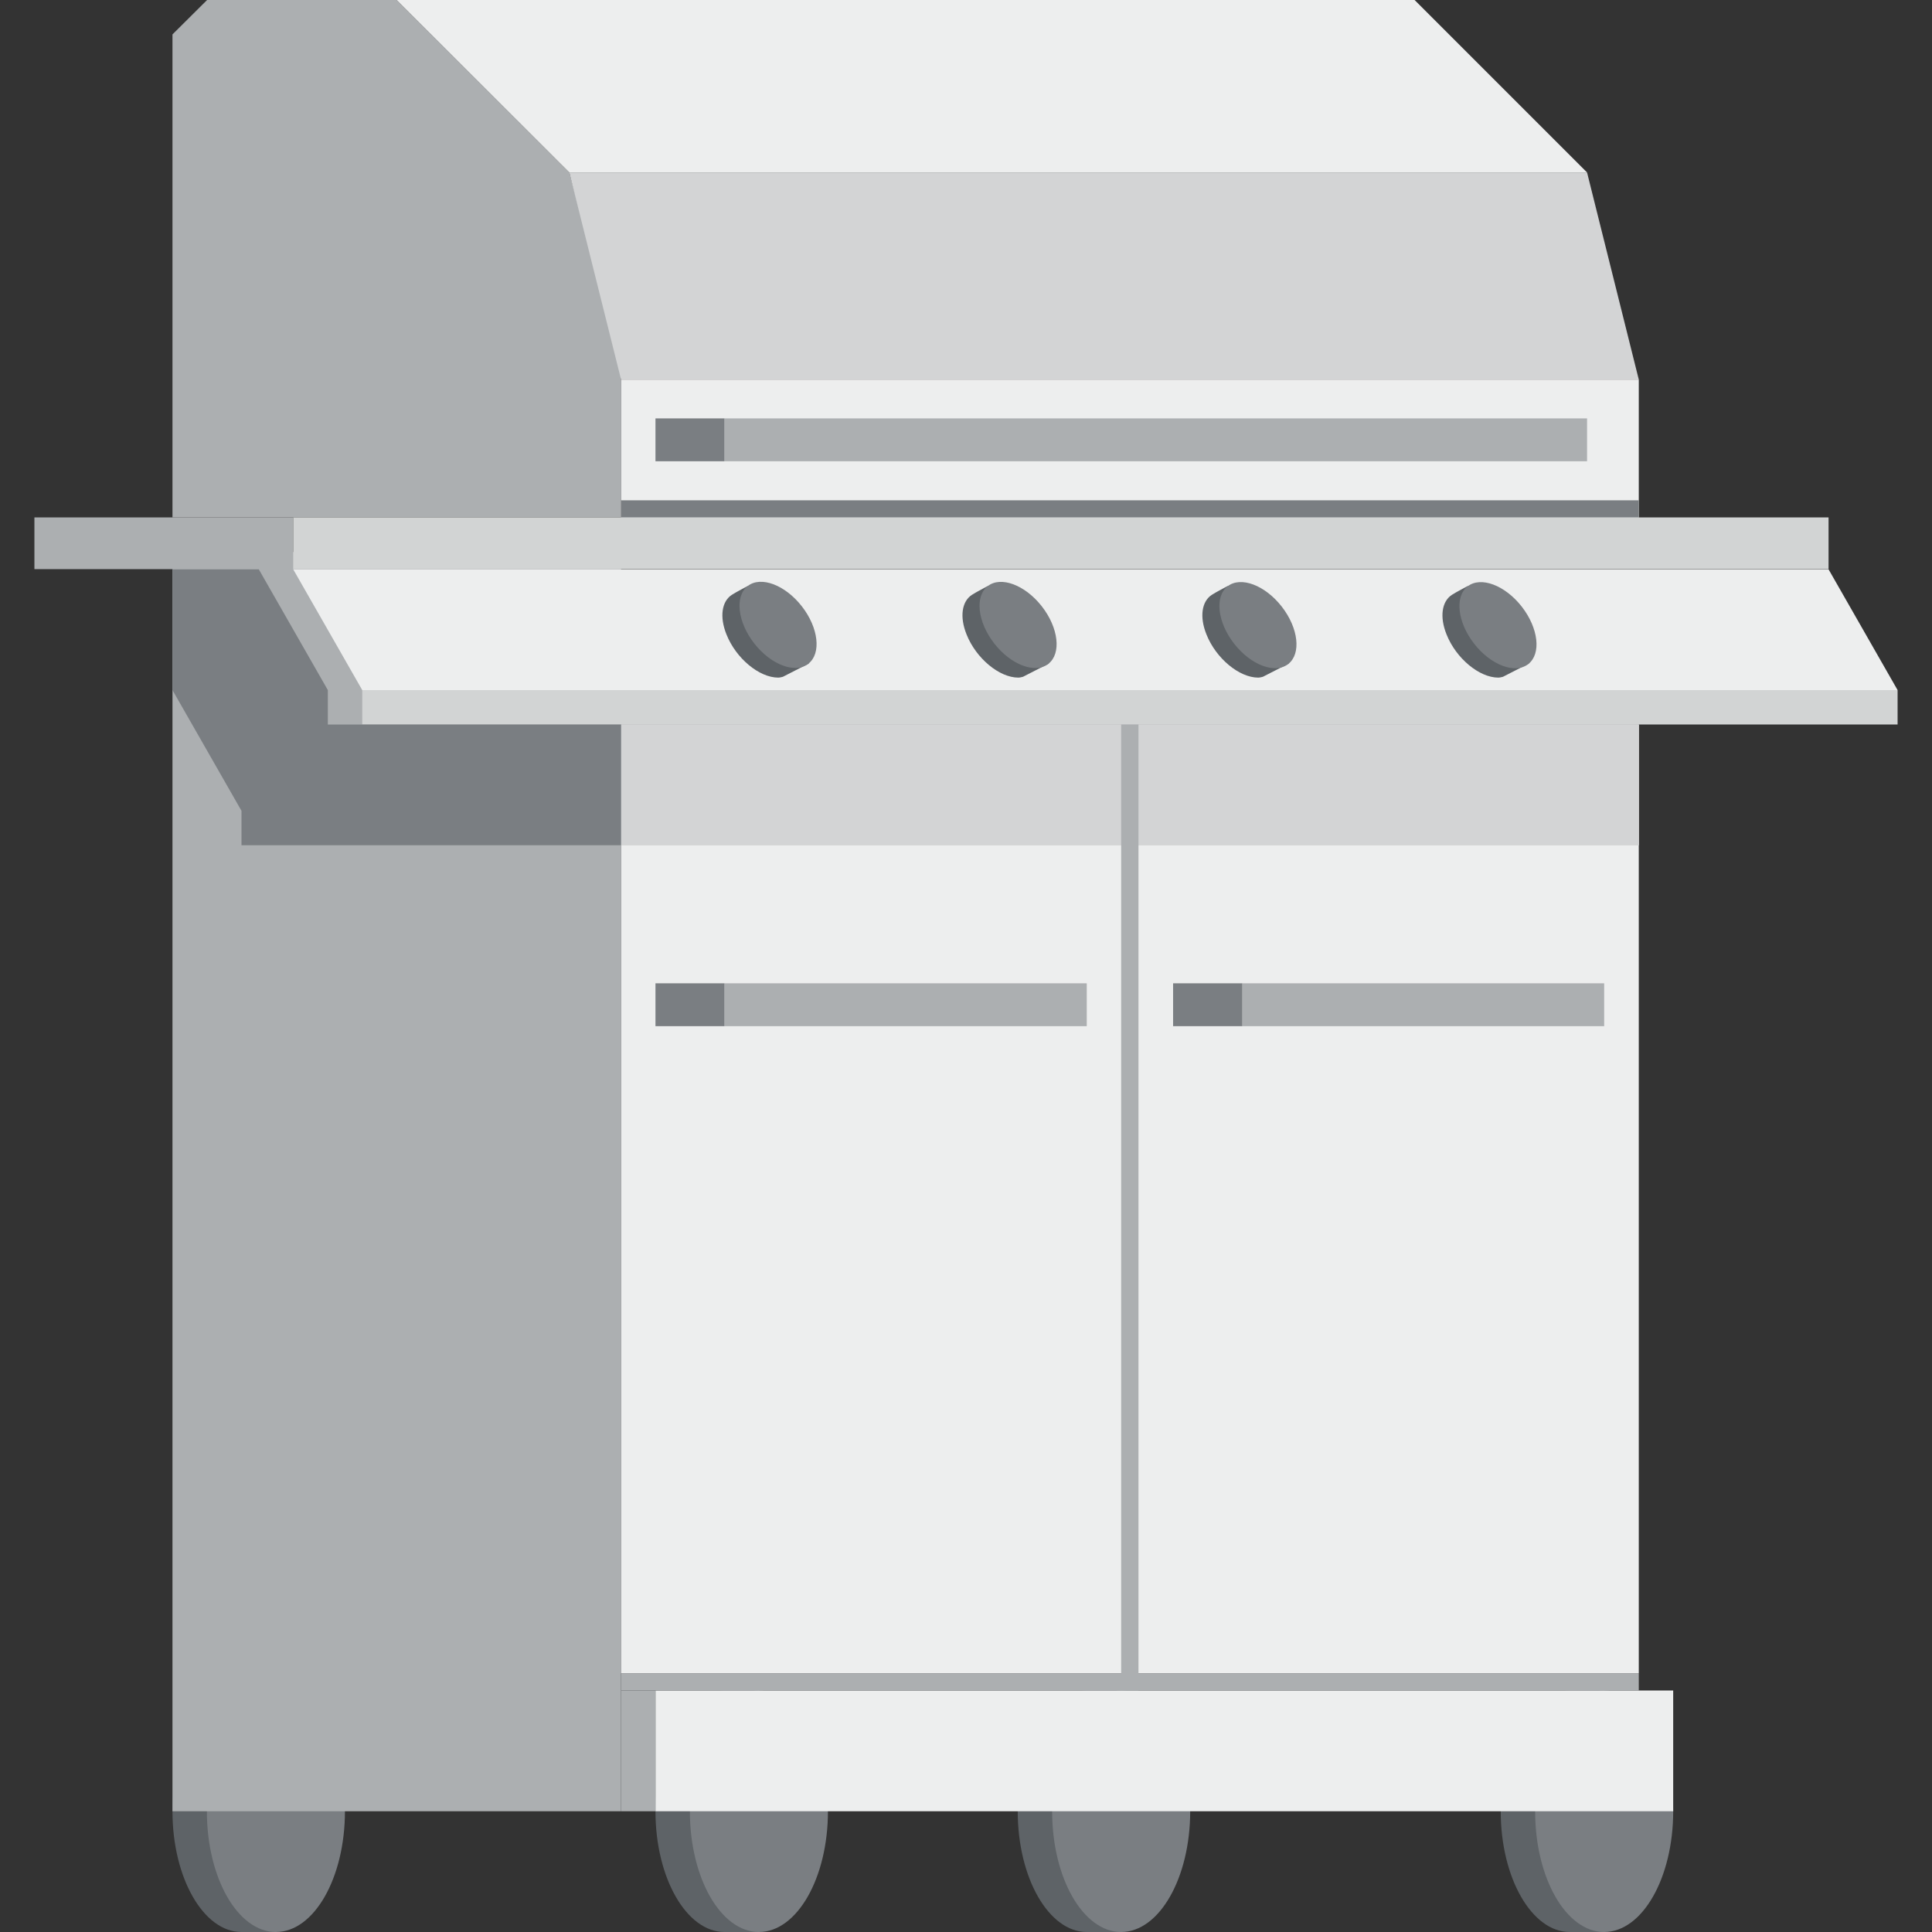
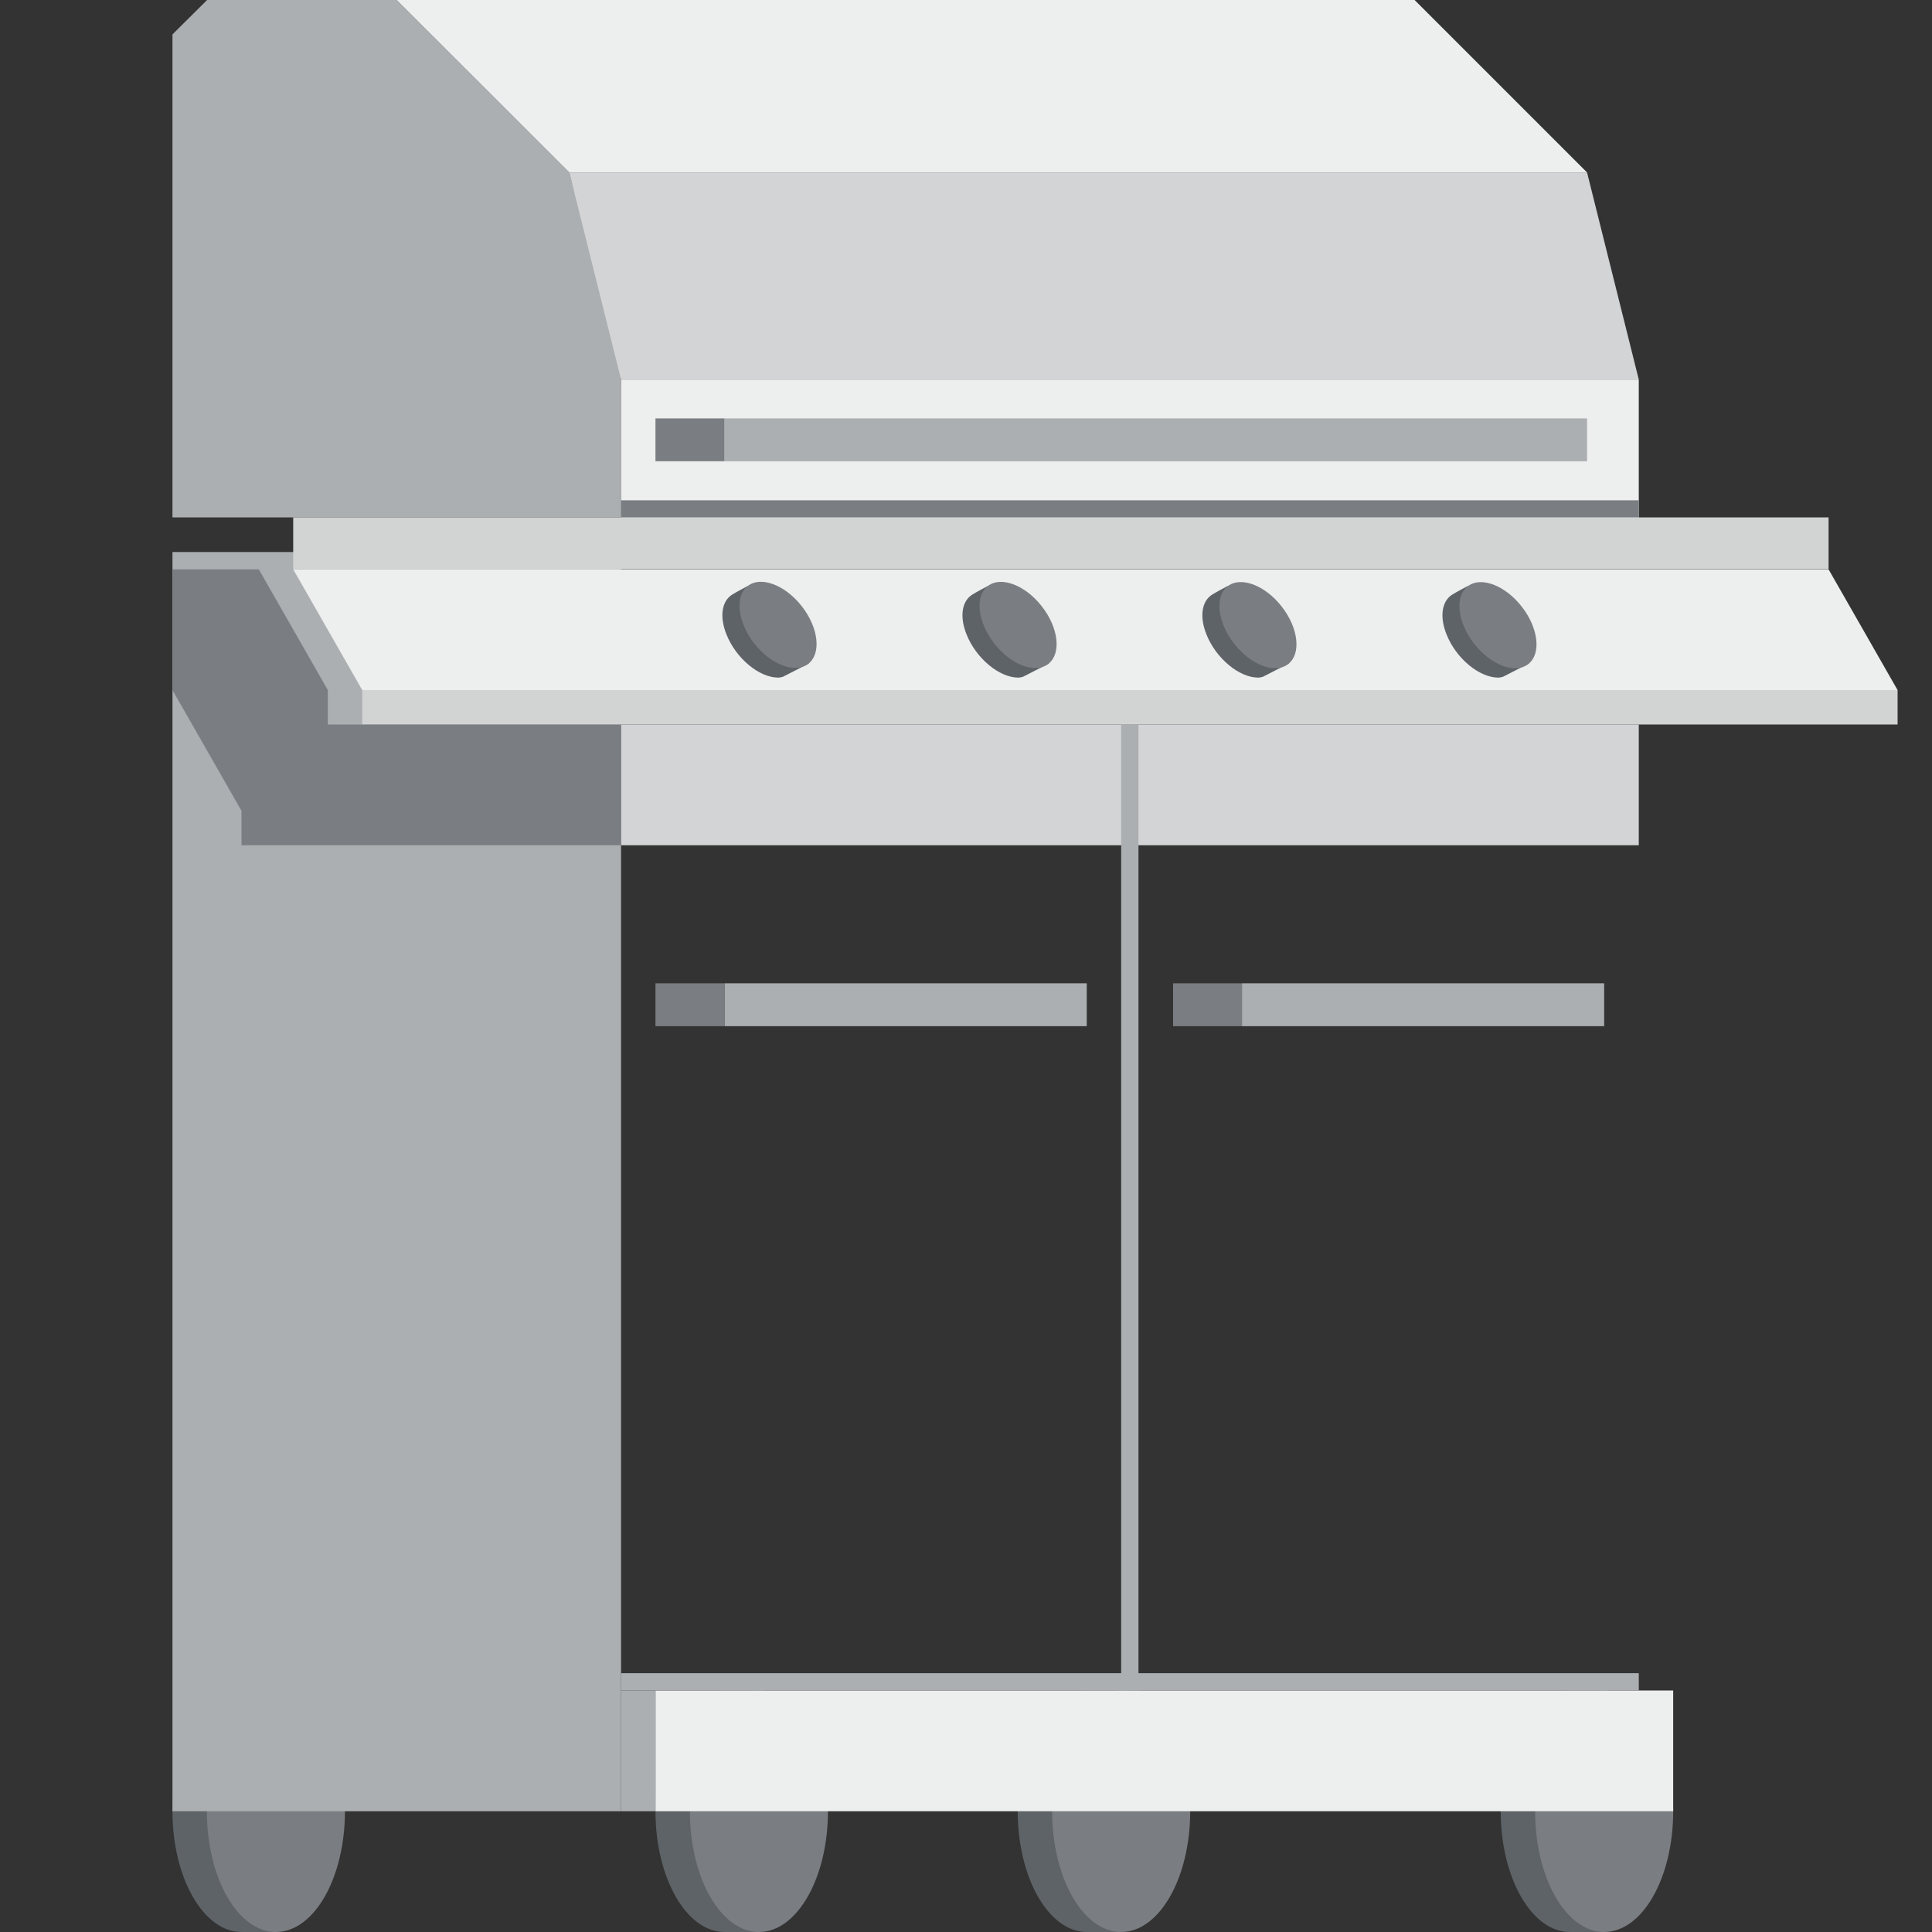
<svg xmlns="http://www.w3.org/2000/svg" version="1.1" id="Layer_1" x="0px" y="0px" viewBox="0 0 96 96" style="enable-background:new 0 0 96 96;" xml:space="preserve">
  <rect x="0" y="0" width="96" height="96" fill="#333333" stroke="none" />
  <style type="text/css"> .st0{fill:#5E6367;} .st1{fill:#7A7E82;} .st2{fill:#ACAFB1;} .st3{fill:#EDEEEE;} .st4{fill:#D3D4D5;} .st5{fill:#D2D4D4;} </style>
  <g>
    <g>
      <path class="st0" d="M36,84h1.71v0.83c1.02,1.04,1.71,2.95,1.71,5.17c0,2.22-0.69,4.13-1.71,5.17V96H36c-1.89,0-3.43-2.69-3.43-6 C32.57,86.69,34.11,84,36,84z" />
      <ellipse class="st1" cx="37.71" cy="90" rx="3.43" ry="6" />
    </g>
    <g>
      <path class="st0" d="M78,84h1.71v0.83c1.02,1.04,1.71,2.95,1.71,5.17c0,2.22-0.69,4.13-1.71,5.17V96H78c-1.89,0-3.43-2.69-3.43-6 C74.57,86.69,76.11,84,78,84z" />
      <ellipse class="st1" cx="79.71" cy="90" rx="3.43" ry="6" />
    </g>
    <g>
      <path class="st0" d="M12,84h1.71v0.83c1.02,1.04,1.71,2.95,1.71,5.17c0,2.22-0.69,4.13-1.71,5.17V96H12c-1.89,0-3.43-2.69-3.43-6 C8.57,86.69,10.11,84,12,84z" />
      <ellipse class="st1" cx="13.71" cy="90" rx="3.43" ry="6" />
    </g>
    <g>
      <path class="st0" d="M54,84h1.71v0.83c1.02,1.04,1.71,2.95,1.71,5.17c0,2.22-0.69,4.13-1.71,5.17V96H54c-1.89,0-3.43-2.69-3.43-6 C50.57,86.69,52.11,84,54,84z" />
      <ellipse class="st1" cx="55.71" cy="90" rx="3.43" ry="6" />
    </g>
    <rect x="8.57" y="27.43" class="st2" width="22.29" height="62.57" />
    <polygon class="st2" points="30.86,25.71 8.57,25.71 8.57,1.71 10.29,0 19.71,0 28.29,8.57 30.86,18 " />
-     <rect x="30.86" y="36" class="st3" width="50.57" height="47.14" />
    <rect x="30.86" y="18.86" class="st3" width="50.57" height="6.86" />
    <polygon class="st3" points="94.29,34.29 18,34.29 14.57,28.29 90.86,28.29 " />
    <rect x="30.86" y="36" class="st4" width="50.57" height="6" />
    <polygon class="st4" points="81.43,18.86 30.86,18.86 28.29,8.57 78.86,8.57 " />
    <polygon class="st3" points="78.86,8.57 28.29,8.57 19.71,0 70.29,0 " />
    <rect x="32.57" y="84" class="st3" width="50.57" height="6" />
    <rect x="30.86" y="83.14" class="st2" width="50.57" height="0.86" />
    <rect x="30.86" y="24.86" class="st1" width="50.57" height="0.86" />
    <rect x="30.86" y="84" class="st2" width="1.71" height="6" />
-     <rect x="1.71" y="25.71" class="st2" width="12.86" height="2.57" />
    <rect x="36" y="48.86" class="st2" width="18" height="2.13" />
    <rect x="32.57" y="48.86" class="st1" width="3.43" height="2.13" />
    <rect x="36" y="20.79" class="st2" width="42.86" height="2.13" />
    <rect x="32.57" y="20.79" class="st1" width="3.43" height="2.13" />
    <rect x="61.71" y="48.86" class="st2" width="18" height="2.13" />
    <rect x="58.29" y="48.86" class="st1" width="3.43" height="2.13" />
    <rect x="18" y="34.29" class="st5" width="76.29" height="1.71" />
    <rect x="14.57" y="25.71" class="st5" width="76.29" height="2.57" />
-     <rect x="30.86" y="36" class="st4" width="50.57" height="6" />
    <polygon class="st1" points="30.86,42 12,42 12,40.29 8.57,34.29 8.57,34.29 8.57,28.29 12.86,28.29 16.29,34.29 16.29,36 30.86,36 " />
    <rect x="55.71" y="36" class="st2" width="0.86" height="48" />
    <g>
      <path class="st0" d="M39.54,31.53c0.19,0.48,0.65,1.44,0.65,1.44l-1.29,0.66c-0.08,0.02-0.16,0.04-0.23,0.04 c-0.95,0-2.1-0.96-2.57-2.14c-0.36-0.89-0.23-1.65,0.26-1.97c0.16-0.11,0.79-0.44,0.79-0.44c0.28,0,0.67,0.27,0.67,0.27 s0.45,0.49,0.65,0.67c0.33,0.29,0.63,0.65,0.85,1.05C39.41,31.24,39.48,31.39,39.54,31.53z" />
      <ellipse transform="matrix(0.788 -0.615 0.615 0.788 -10.909 30.378)" class="st1" cx="38.68" cy="31.04" rx="1.5" ry="2.45" />
    </g>
    <g>
      <path class="st0" d="M51.47,31.53c0.19,0.48,0.65,1.44,0.65,1.44l-1.29,0.66c-0.08,0.02-0.16,0.04-0.23,0.04 c-0.95,0-2.1-0.96-2.57-2.14c-0.36-0.89-0.23-1.65,0.26-1.97c0.16-0.11,0.79-0.44,0.79-0.44c0.28,0,0.67,0.27,0.67,0.27 s0.45,0.49,0.65,0.67c0.33,0.29,0.63,0.65,0.85,1.05C51.34,31.24,51.41,31.39,51.47,31.53z" />
      <ellipse transform="matrix(0.788 -0.615 0.615 0.788 -8.383 37.719)" class="st1" cx="50.61" cy="31.04" rx="1.5" ry="2.45" />
    </g>
    <g>
      <path class="st0" d="M63.39,31.53c0.19,0.48,0.65,1.44,0.65,1.44l-1.29,0.66c-0.08,0.02-0.16,0.04-0.23,0.04 c-0.95,0-2.1-0.96-2.57-2.14c-0.36-0.89-0.23-1.65,0.26-1.97c0.16-0.11,0.79-0.44,0.79-0.44c0.28,0,0.67,0.27,0.67,0.27 s0.45,0.49,0.65,0.67c0.33,0.29,0.63,0.65,0.85,1.05C63.26,31.24,63.33,31.39,63.39,31.53z" />
      <ellipse transform="matrix(0.788 -0.615 0.615 0.788 -5.857 45.059)" class="st1" cx="62.53" cy="31.04" rx="1.5" ry="2.45" />
    </g>
    <g>
      <path class="st0" d="M75.32,31.53c0.19,0.48,0.65,1.44,0.65,1.44l-1.29,0.66c-0.08,0.02-0.16,0.04-0.23,0.04 c-0.95,0-2.1-0.96-2.57-2.14c-0.36-0.89-0.23-1.65,0.26-1.97c0.16-0.11,0.79-0.44,0.79-0.44c0.28,0,0.67,0.27,0.67,0.27 s0.45,0.49,0.65,0.67c0.33,0.29,0.63,0.65,0.85,1.05C75.19,31.24,75.26,31.39,75.32,31.53z" />
      <ellipse transform="matrix(0.788 -0.615 0.615 0.788 -3.331 52.399)" class="st1" cx="74.46" cy="31.04" rx="1.5" ry="2.45" />
    </g>
  </g>
</svg>